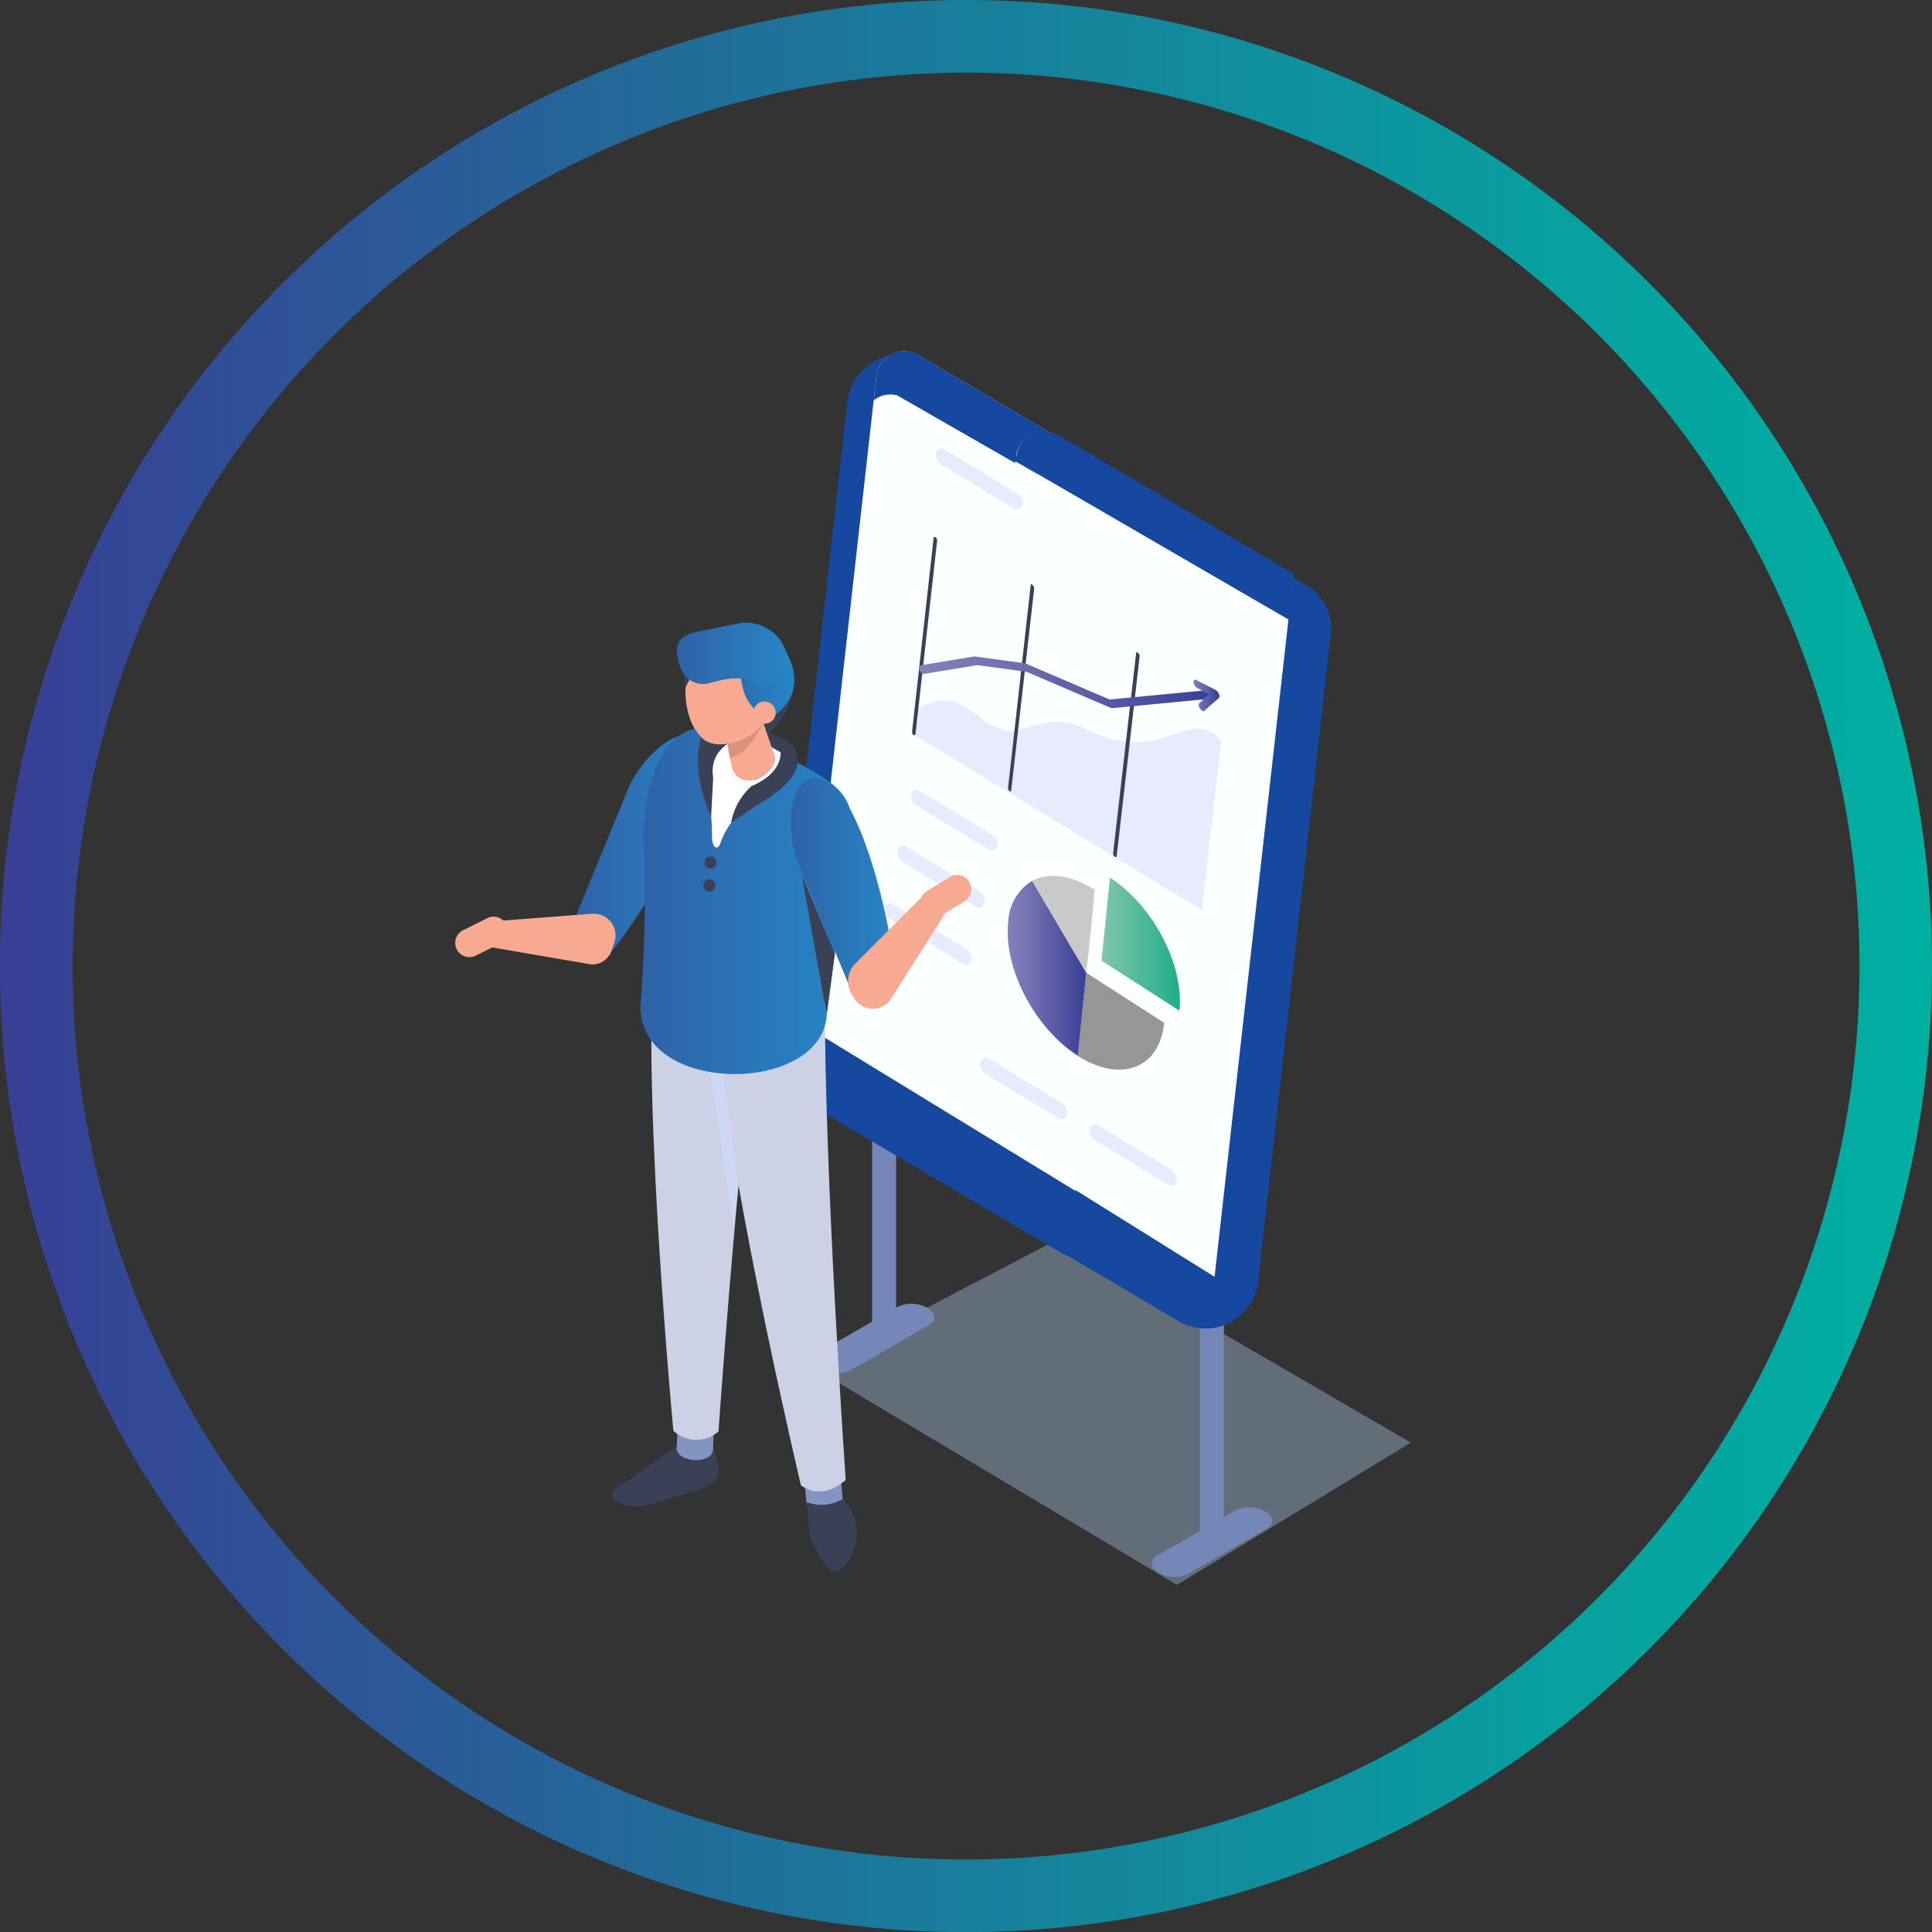
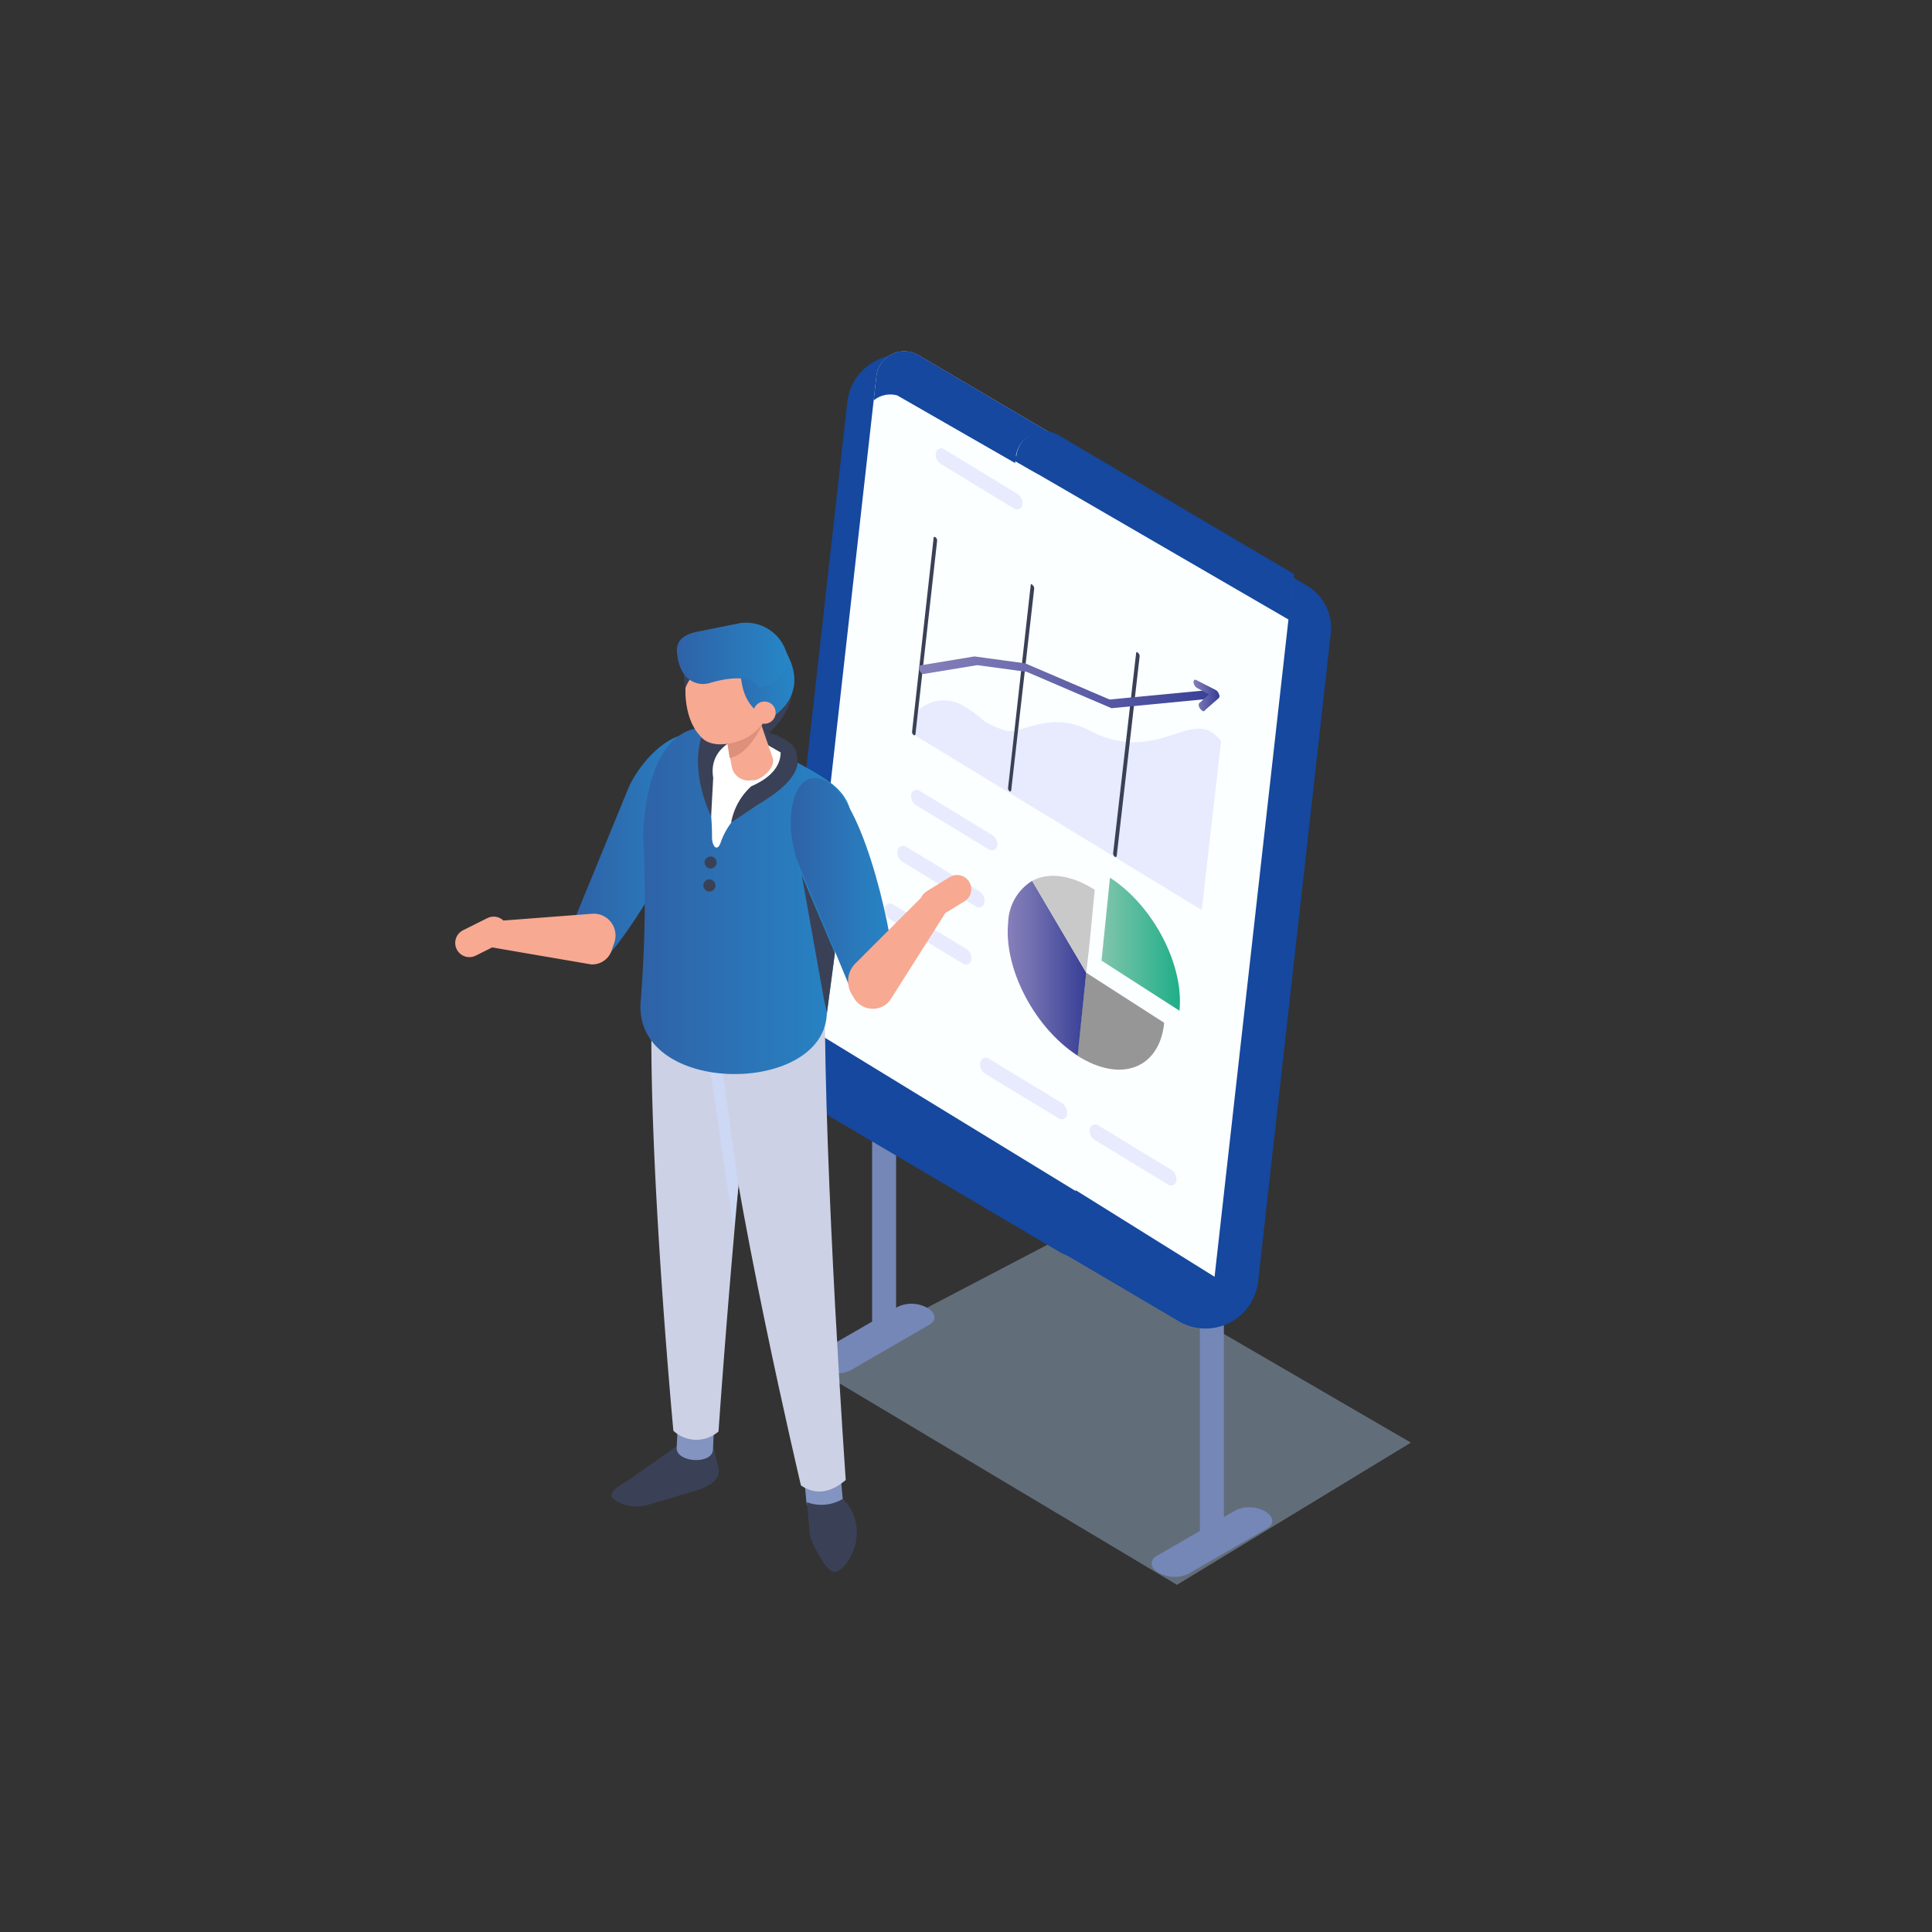
<svg xmlns="http://www.w3.org/2000/svg" xmlns:xlink="http://www.w3.org/1999/xlink" viewBox="0 0 159.61 159.61">
  <rect x="0" y="0" width="159.61" height="159.61" fill="#333333" stroke="none" />
  <defs>
    <style>.cls-1{isolation:isolate;}.cls-2{fill:url(#New_Gradient_Swatch_7);}.cls-3{fill:#a8c4e3;opacity:0.4;mix-blend-mode:multiply;}.cls-4{fill:#7487b7;}.cls-5{fill:#15489e;}.cls-6{fill:#fcffff;}.cls-7{fill:url(#New_Gradient_Swatch_1);}.cls-8{fill:#969696;}.cls-9{fill:url(#New_Gradient_Swatch_6);}.cls-10{fill:#c9c9c9;}.cls-11{fill:#e7ebfd;}.cls-12{fill:#3a4156;}.cls-13{fill:url(#New_Gradient_Swatch_6-2);}.cls-14{fill:url(#New_Gradient_Swatch_6-3);}.cls-15{fill:url(#New_Gradient_Swatch_5);}.cls-16{fill:#f7a992;}.cls-17{fill:#8394c1;}.cls-18{fill:#ccd1e5;}.cls-19{fill:#cdd8f5;}.cls-20{fill:url(#New_Gradient_Swatch_5-2);}.cls-21{fill:url(#New_Gradient_Swatch_5-3);}.cls-22{fill:#fff;}.cls-23{fill:#dd917c;}.cls-24{fill:url(#New_Gradient_Swatch_5-4);}.cls-25{fill:url(#New_Gradient_Swatch_5-5);}</style>
    <linearGradient id="New_Gradient_Swatch_7" y1="79.81" x2="159.61" y2="79.81" gradientUnits="userSpaceOnUse">
      <stop offset="0" stop-color="#383f95" />
      <stop offset="0" stop-color="#383f95" />
      <stop offset="0.47" stop-color="#1a7b9b" />
      <stop offset="0.82" stop-color="#07a19f" />
      <stop offset="1" stop-color="#00afa0" />
    </linearGradient>
    <linearGradient id="New_Gradient_Swatch_1" x1="91" y1="78.01" x2="97.48" y2="78.01" gradientUnits="userSpaceOnUse">
      <stop offset="0" stop-color="#81c5ac" />
      <stop offset="1" stop-color="#1fae88" />
    </linearGradient>
    <linearGradient id="New_Gradient_Swatch_6" x1="83.25" y1="79.99" x2="89.74" y2="79.99" gradientUnits="userSpaceOnUse">
      <stop offset="0" stop-color="#8580ba" />
      <stop offset="0.31" stop-color="#716fb0" />
      <stop offset="0.94" stop-color="#3d4398" />
      <stop offset="1" stop-color="#383f95" />
    </linearGradient>
    <linearGradient id="New_Gradient_Swatch_6-2" x1="75.92" y1="56.37" x2="100.45" y2="56.37" xlink:href="#New_Gradient_Swatch_6" />
    <linearGradient id="New_Gradient_Swatch_6-3" x1="98.54" y1="57.43" x2="100.67" y2="57.43" xlink:href="#New_Gradient_Swatch_6" />
    <linearGradient id="New_Gradient_Swatch_5" x1="47.64" y1="69.87" x2="58.48" y2="69.87" gradientUnits="userSpaceOnUse">
      <stop offset="0" stop-color="#2f62a7" />
      <stop offset="1" stop-color="#2686c6" />
    </linearGradient>
    <linearGradient id="New_Gradient_Swatch_5-2" x1="52.91" y1="74.41" x2="70.42" y2="74.41" xlink:href="#New_Gradient_Swatch_5" />
    <linearGradient id="New_Gradient_Swatch_5-3" x1="65.33" y1="73.09" x2="73.87" y2="73.09" xlink:href="#New_Gradient_Swatch_5" />
    <linearGradient id="New_Gradient_Swatch_5-4" x1="59.07" y1="55.59" x2="65.63" y2="55.59" xlink:href="#New_Gradient_Swatch_5" />
    <linearGradient id="New_Gradient_Swatch_5-5" x1="55.94" y1="54.12" x2="65.15" y2="54.12" xlink:href="#New_Gradient_Swatch_5" />
  </defs>
  <title>Asset 24</title>
  <g class="cls-1">
    <g id="Layer_2" data-name="Layer 2">
      <g id="Layer_1-2" data-name="Layer 1">
-         <path class="cls-2" d="M79.81,6A73.81,73.81,0,1,1,6,79.81,73.89,73.89,0,0,1,79.81,6m0-6a79.81,79.81,0,1,0,79.8,79.81A79.81,79.81,0,0,0,79.81,0Z" />
        <polygon class="cls-3" points="97.23 130.93 67.15 112.97 87.53 102.31 116.56 119.18 97.23 130.93" />
        <rect class="cls-4" x="99.14" y="68.68" width="1.98" height="58.77" transform="translate(200.25 196.14) rotate(180)" />
        <rect class="cls-4" x="72.05" y="52.12" width="1.98" height="58.77" transform="translate(146.08 163) rotate(180)" />
        <path class="cls-4" d="M76.61,108.05h0a2.66,2.66,0,0,0-2.42-.1l-6.54,3.77c-.62.36-.54,1,.18,1.4h0a2.69,2.69,0,0,0,2.42.1l6.53-3.78C77.4,109.09,77.33,108.46,76.61,108.05Z" />
        <path class="cls-4" d="M104.52,124.86h0a2.7,2.7,0,0,0-2.42-.1l-6.54,3.78c-.62.35-.54,1,.17,1.39h0a2.66,2.66,0,0,0,2.42.1l6.54-3.77C105.31,125.9,105.23,125.28,104.52,124.86Z" />
        <path class="cls-5" d="M66,90.73l21.59,12.73a4.38,4.38,0,0,0,6.49-3.33l6-53.5a4.11,4.11,0,0,0-2-4L76.52,29.89A4.38,4.38,0,0,0,70,33.22l-6,53.5A4.07,4.07,0,0,0,66,90.73Z" />
        <path class="cls-5" d="M75.85,96.47l21.6,12.72a4.37,4.37,0,0,0,6.49-3.32l6-53.51a4.07,4.07,0,0,0-2-4L86.38,35.62A4.38,4.38,0,0,0,79.89,39l-6,53.51A4.11,4.11,0,0,0,75.85,96.47Z" />
        <path class="cls-6" d="M66.38,84.65,88.87,98.4l6.48-57.59L75.84,29.32a2.32,2.32,0,0,0-3.44,1.77Z" />
        <path class="cls-5" d="M74.13,32.67a2.16,2.16,0,0,0-1.95.41l.22-2a2.32,2.32,0,0,1,3.44-1.77L95.35,40.81l-.43,3.79Z" />
        <path class="cls-6" d="M77.89,91.48l22.45,14,6.52-58-19.5-11.5a2.32,2.32,0,0,0-3.44,1.77Z" />
        <path class="cls-5" d="M85.8,39.2c-.57-.3-2.47-1.41-3.84-2.2l2,.69a2.32,2.32,0,0,1,3.44-1.77l19.5,11.5-.42,3.78Z" />
        <path class="cls-7" d="M91.7,72.51,91,79.36l6.44,4.14C97.83,79.72,95.26,74.8,91.7,72.51Z" />
        <path class="cls-8" d="M96.18,84.5l-6.44-4.14L89,87.21C92.59,89.5,95.79,88.29,96.18,84.5Z" />
        <path class="cls-9" d="M83.29,76.21c-.39,3.79,2.18,8.71,5.74,11l.71-6.85-4.47-7.59A4.18,4.18,0,0,0,83.29,76.21Z" />
        <path class="cls-10" d="M90.44,73.51c-2-1.27-3.84-1.46-5.17-.74l4.47,7.59L90,78.08Z" />
        <path class="cls-11" d="M75.87,58.67a3.15,3.15,0,0,1,4-.17c1.84,1.11.82,1,3.07,1.82,1.34.49,3.74-1.71,7,0,5.84,3.07,8.61-2.23,10.94.92l-1.6,13.94L75.62,60.77Z" />
        <path class="cls-12" d="M75.47,60.72h0a.32.32,0,0,1-.12-.28l1.78-16c0-.09.08-.11.16-.05a.35.35,0,0,1,.13.28l-1.79,16C75.6,60.74,75.54,60.77,75.47,60.72Z" />
        <path class="cls-12" d="M92.08,70.77h0a.38.38,0,0,1-.12-.28l1.9-16.54c0-.09.09-.11.17,0a.33.33,0,0,1,.12.27l-1.9,16.54C92.21,70.79,92.15,70.82,92.08,70.77Z" />
        <path class="cls-12" d="M83.4,65.37l0,0a.34.34,0,0,1-.12-.28l1.87-16.75c0-.09.08-.11.16,0a.37.37,0,0,1,.13.28L83.54,65.3A.09.09,0,0,1,83.4,65.37Z" />
        <path class="cls-13" d="M76.18,55.64a.68.68,0,0,1-.22-.29c-.08-.19,0-.36.07-.38l4.47-.74h0l4.11.56.06,0,7,3,8.39-.8c.12,0,.28.14.36.33s0,.36-.09.37l-8.43.81a.15.15,0,0,1-.09,0l-7-3-4.06-.55-4.45.73A.25.25,0,0,1,76.18,55.64Z" />
        <path class="cls-14" d="M99.29,58.68a.46.46,0,0,1-.17-.17c-.11-.18-.13-.39,0-.46l.76-.69-1-.53a.67.67,0,0,1-.28-.46c0-.18.09-.27.23-.19l1.62.83a.62.62,0,0,1,.25.33.31.31,0,0,1,0,.32l-1.14,1A.15.15,0,0,1,99.29,58.68Z" />
        <path class="cls-11" d="M77.74,38.34l6,3.65a.45.45,0,0,0,.72-.26h0a.92.92,0,0,0-.42-.94l-6-3.65a.45.45,0,0,0-.72.26h0A.9.9,0,0,0,77.74,38.34Z" />
        <path class="cls-11" d="M75.66,66.51l6,3.65a.45.45,0,0,0,.72-.26h0A.93.93,0,0,0,82,69l-6-3.65a.45.45,0,0,0-.72.25h0A.93.93,0,0,0,75.66,66.51Z" />
        <path class="cls-11" d="M74.59,71.22l6,3.65a.45.45,0,0,0,.72-.25h0a.94.94,0,0,0-.42-1l-6-3.65a.45.45,0,0,0-.72.26h0A.9.9,0,0,0,74.59,71.22Z" />
        <path class="cls-11" d="M90.46,94.19l6,3.65a.45.45,0,0,0,.72-.26h0a.93.93,0,0,0-.42-.94l-6-3.65a.45.45,0,0,0-.72.26h0A.9.9,0,0,0,90.46,94.19Z" />
        <path class="cls-11" d="M81.42,88.73l6,3.64a.45.45,0,0,0,.72-.25h0a1,1,0,0,0-.42-1l-6-3.64a.45.45,0,0,0-.72.25h0A.91.91,0,0,0,81.42,88.73Z" />
        <path class="cls-11" d="M73.52,75.94l6,3.65a.45.45,0,0,0,.72-.26h0a.9.9,0,0,0-.42-.94l-6-3.65a.45.45,0,0,0-.72.25h0A.94.94,0,0,0,73.52,75.94Z" />
        <path class="cls-15" d="M52,64.9,47.65,75.5c-.2.71,1.72,4.18,2.53,3.46,1.68-1.51,9.24-13.44,8.2-17C57.54,59.12,53.77,61.35,52,64.9Z" />
        <path class="cls-16" d="M80.07,72.85h0a1.17,1.17,0,0,0-1.61-.39l-1.9,1.17a1.17,1.17,0,0,0-.39,1.61h0a1.18,1.18,0,0,0,1.61.39l1.9-1.17A1.17,1.17,0,0,0,80.07,72.85Z" />
        <path class="cls-16" d="M41.83,76.38h0a1.17,1.17,0,0,0-1.57-.53l-2,1a1.17,1.17,0,0,0-.53,1.57h0a1.17,1.17,0,0,0,1.57.53l2-1A1.16,1.16,0,0,0,41.83,76.38Z" />
        <path class="cls-12" d="M63.49,60.53s2.31.62,2.32,1.8a12.45,12.45,0,0,1-.21,2.27L57.86,63l.77-3.2Z" />
        <path class="cls-12" d="M51.93,122.28l4.26-3a3.86,3.86,0,0,1,2.29,0c.4.11.47-.18.44.19l.38,1.57c.37,1-.46,1.69-1.66,2.06l-4.08,1.21a3.25,3.25,0,0,1-2.65-.32l-.18-.13C50.11,123.43,51,122.78,51.93,122.28Z" />
        <path class="cls-17" d="M58.9,119.77c-.06,1.23-3,1.08-3-.14l.19-4,3,.15Z" />
        <path class="cls-18" d="M59.36,118.26a2.79,2.79,0,0,1-3.73-.06s-2.3-24.51-1.73-37.12l9.33-3C61.07,93.24,59.36,118.26,59.36,118.26Z" />
        <path class="cls-17" d="M69.62,123.83c.11,1.22-2.85,1.49-3,.27l-.36-3.95,3-.27Z" />
        <path class="cls-18" d="M69.87,122.27c-1.26,1.07-2.49,1.26-3.7.45,0,0-5.68-24-6.85-36.51l8.82-4.27C68.1,97.26,69.87,122.27,69.87,122.27Z" />
        <path class="cls-19" d="M61,98l-.4,3.43-2.08-14c.46.15.48-.41,1-.31Z" />
        <path class="cls-20" d="M52.94,82.57a106.12,106.12,0,0,0,.19-13.78c.44-7.46,3.43-10.05,8-8.06l1.91.64c5.49,3.39,8.39,3.41,7,9.36L68.3,83.84C67.89,90.61,52.1,90.51,52.94,82.57Z" />
        <polygon class="cls-12" points="66.24 72.32 68.08 82.62 68.32 83.63 68.97 78.75 66.24 72.32" />
        <path class="cls-21" d="M65.86,71.09l4.4,10.59c.37.64,3.55,0,3.61-1.11.13-2.26-2.33-14.27-5.56-16C65.69,63.1,64.59,67.34,65.86,71.09Z" />
        <path class="cls-22" d="M65.36,62.66s.17,2.07-2.92,3.57a6.11,6.11,0,0,0-2.92,3.42c-.27.71-.67.32-.7-.45a18.48,18.48,0,0,0-.41-4.06,11,11,0,0,1,.9-5.87C59.44,59.25,65.36,62.66,65.36,62.66Z" />
        <path class="cls-12" d="M58.21,71.21a.51.51,0,0,0,.45.54.5.5,0,0,0,.54-.45.49.49,0,0,0-.45-.54A.5.5,0,0,0,58.21,71.21Z" />
        <path class="cls-12" d="M58.11,73.12a.49.49,0,0,0,.45.53.49.49,0,1,0,.09-1A.49.49,0,0,0,58.11,73.12Z" />
        <path class="cls-12" d="M61.38,60.85s-2.91.69-2.46,3.41l-.17,3.17s-1.93-3.75-.65-7S61.38,60.85,61.38,60.85Z" />
        <path class="cls-12" d="M60.09,61a4,4,0,0,0,.92,1c.35.16,5-2.12,4.41-6-.39-2.46-5.06-1.67-5.06-1.67Z" />
-         <path class="cls-16" d="M62.32,64.46l-.23,0a1.41,1.41,0,0,1-1.64-1.13l-.79-4.3a1.41,1.41,0,0,1,1.13-1.64l.22,0a1.41,1.41,0,0,1,1.64,1.13l1.37,4C64.16,63.3,63.08,64.32,62.32,64.46Z" />
+         <path class="cls-16" d="M62.32,64.46l-.23,0a1.41,1.41,0,0,1-1.64-1.13l-.79-4.3a1.41,1.41,0,0,1,1.13-1.64a1.41,1.41,0,0,1,1.64,1.13l1.37,4C64.16,63.3,63.08,64.32,62.32,64.46Z" />
        <path class="cls-23" d="M60.09,61.39a3.84,3.84,0,0,0,3-1.77s-1.13,2.72-2.81,3Z" />
        <path class="cls-12" d="M64.06,60.69s1.82,2.61-2,4.27a5.36,5.36,0,0,0-1.66,3s1.29-.87,2-1.35S68.73,63.2,64.06,60.69Z" />
        <ellipse class="cls-16" cx="59.11" cy="56.96" rx="4.39" ry="2.49" transform="translate(0.85 114.78) rotate(-88.72)" />
        <path class="cls-16" d="M63.23,59.35c-.87,1.91-4.34,2.92-5.4,1.42s0-4.86.88-6.77,2.45-2.25,3.51-.75S64.11,57.44,63.23,59.35Z" />
        <path class="cls-24" d="M61.25,54.47s-.67,3.84,2.35,4.88c0,0,3.56-1.79,1.24-5.66-2-3.41-5.77-1.12-5.77-1.12Z" />
        <path class="cls-12" d="M56.63,56.82a3.72,3.72,0,0,1,2.56-2.22l-1.53-1S56,53.84,56.63,56.82Z" />
        <path class="cls-25" d="M62.72,56.83c-.62-.94-2.06-1-4.14-.39a1.92,1.92,0,0,1-1,0c-1.5-.4-1.62-2.3-1.62-2.3-.25-1.27.61-1.79,1.89-2l3.33-.67A3.51,3.51,0,0,1,65,54l.08.21C65.37,55.47,64,56.58,62.72,56.83Z" />
        <path class="cls-16" d="M64,59.25a.93.93,0,0,1-1.23.46A.92.92,0,1,1,64,59.25Z" />
        <path class="cls-16" d="M70.67,79.59l5.73-5.73,1.69,1.58-4.54,7.17a1.8,1.8,0,0,1-3-.16l-.2-.33A2.09,2.09,0,0,1,70.67,79.59Z" />
        <path class="cls-16" d="M48.82,79.67l-8.17-1.4.65-2.2,7.61-.58a1.8,1.8,0,0,1,1.84,2.39l-.23.67A1.68,1.68,0,0,1,48.82,79.67Z" />
        <path class="cls-12" d="M66.66,124.1l.23,2.52a2.58,2.58,0,0,0,.24.85c.37.78,1.2,2.36,1.78,2.39.77,0,2-1.73,1.86-3.5a3.7,3.7,0,0,0-1.15-2.53A3.4,3.4,0,0,1,66.66,124.1Z" />
      </g>
    </g>
  </g>
</svg>